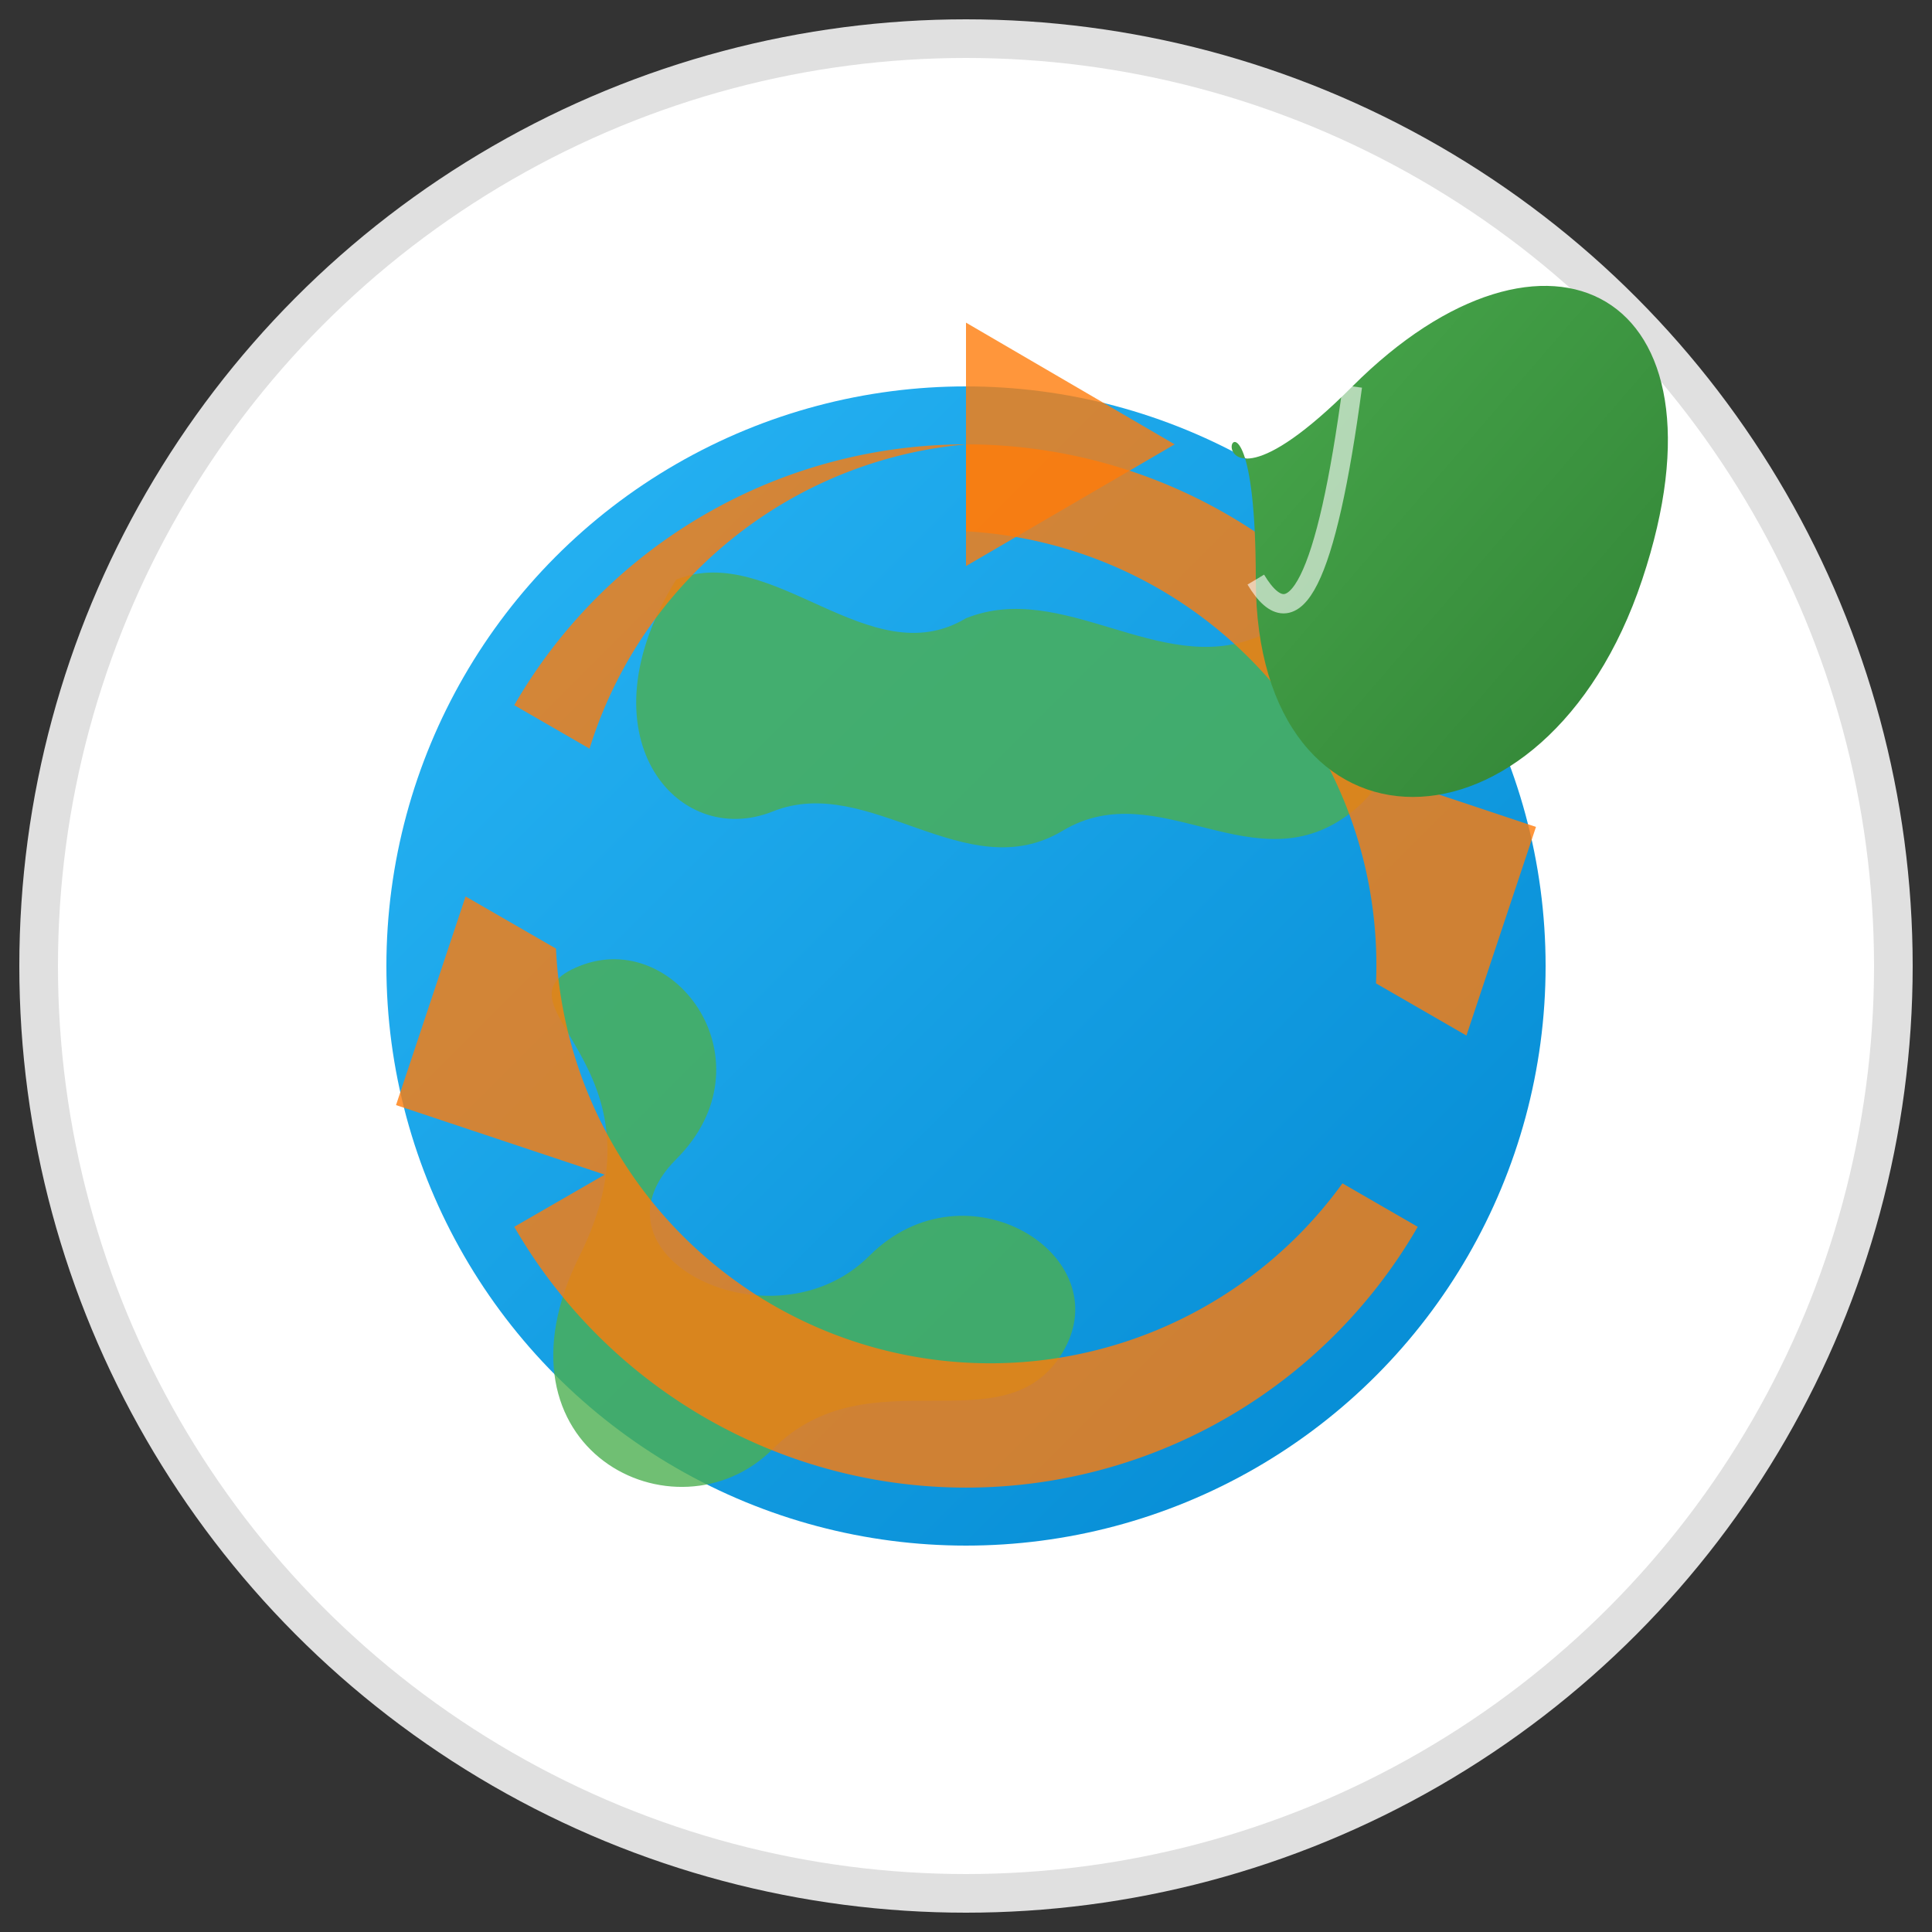
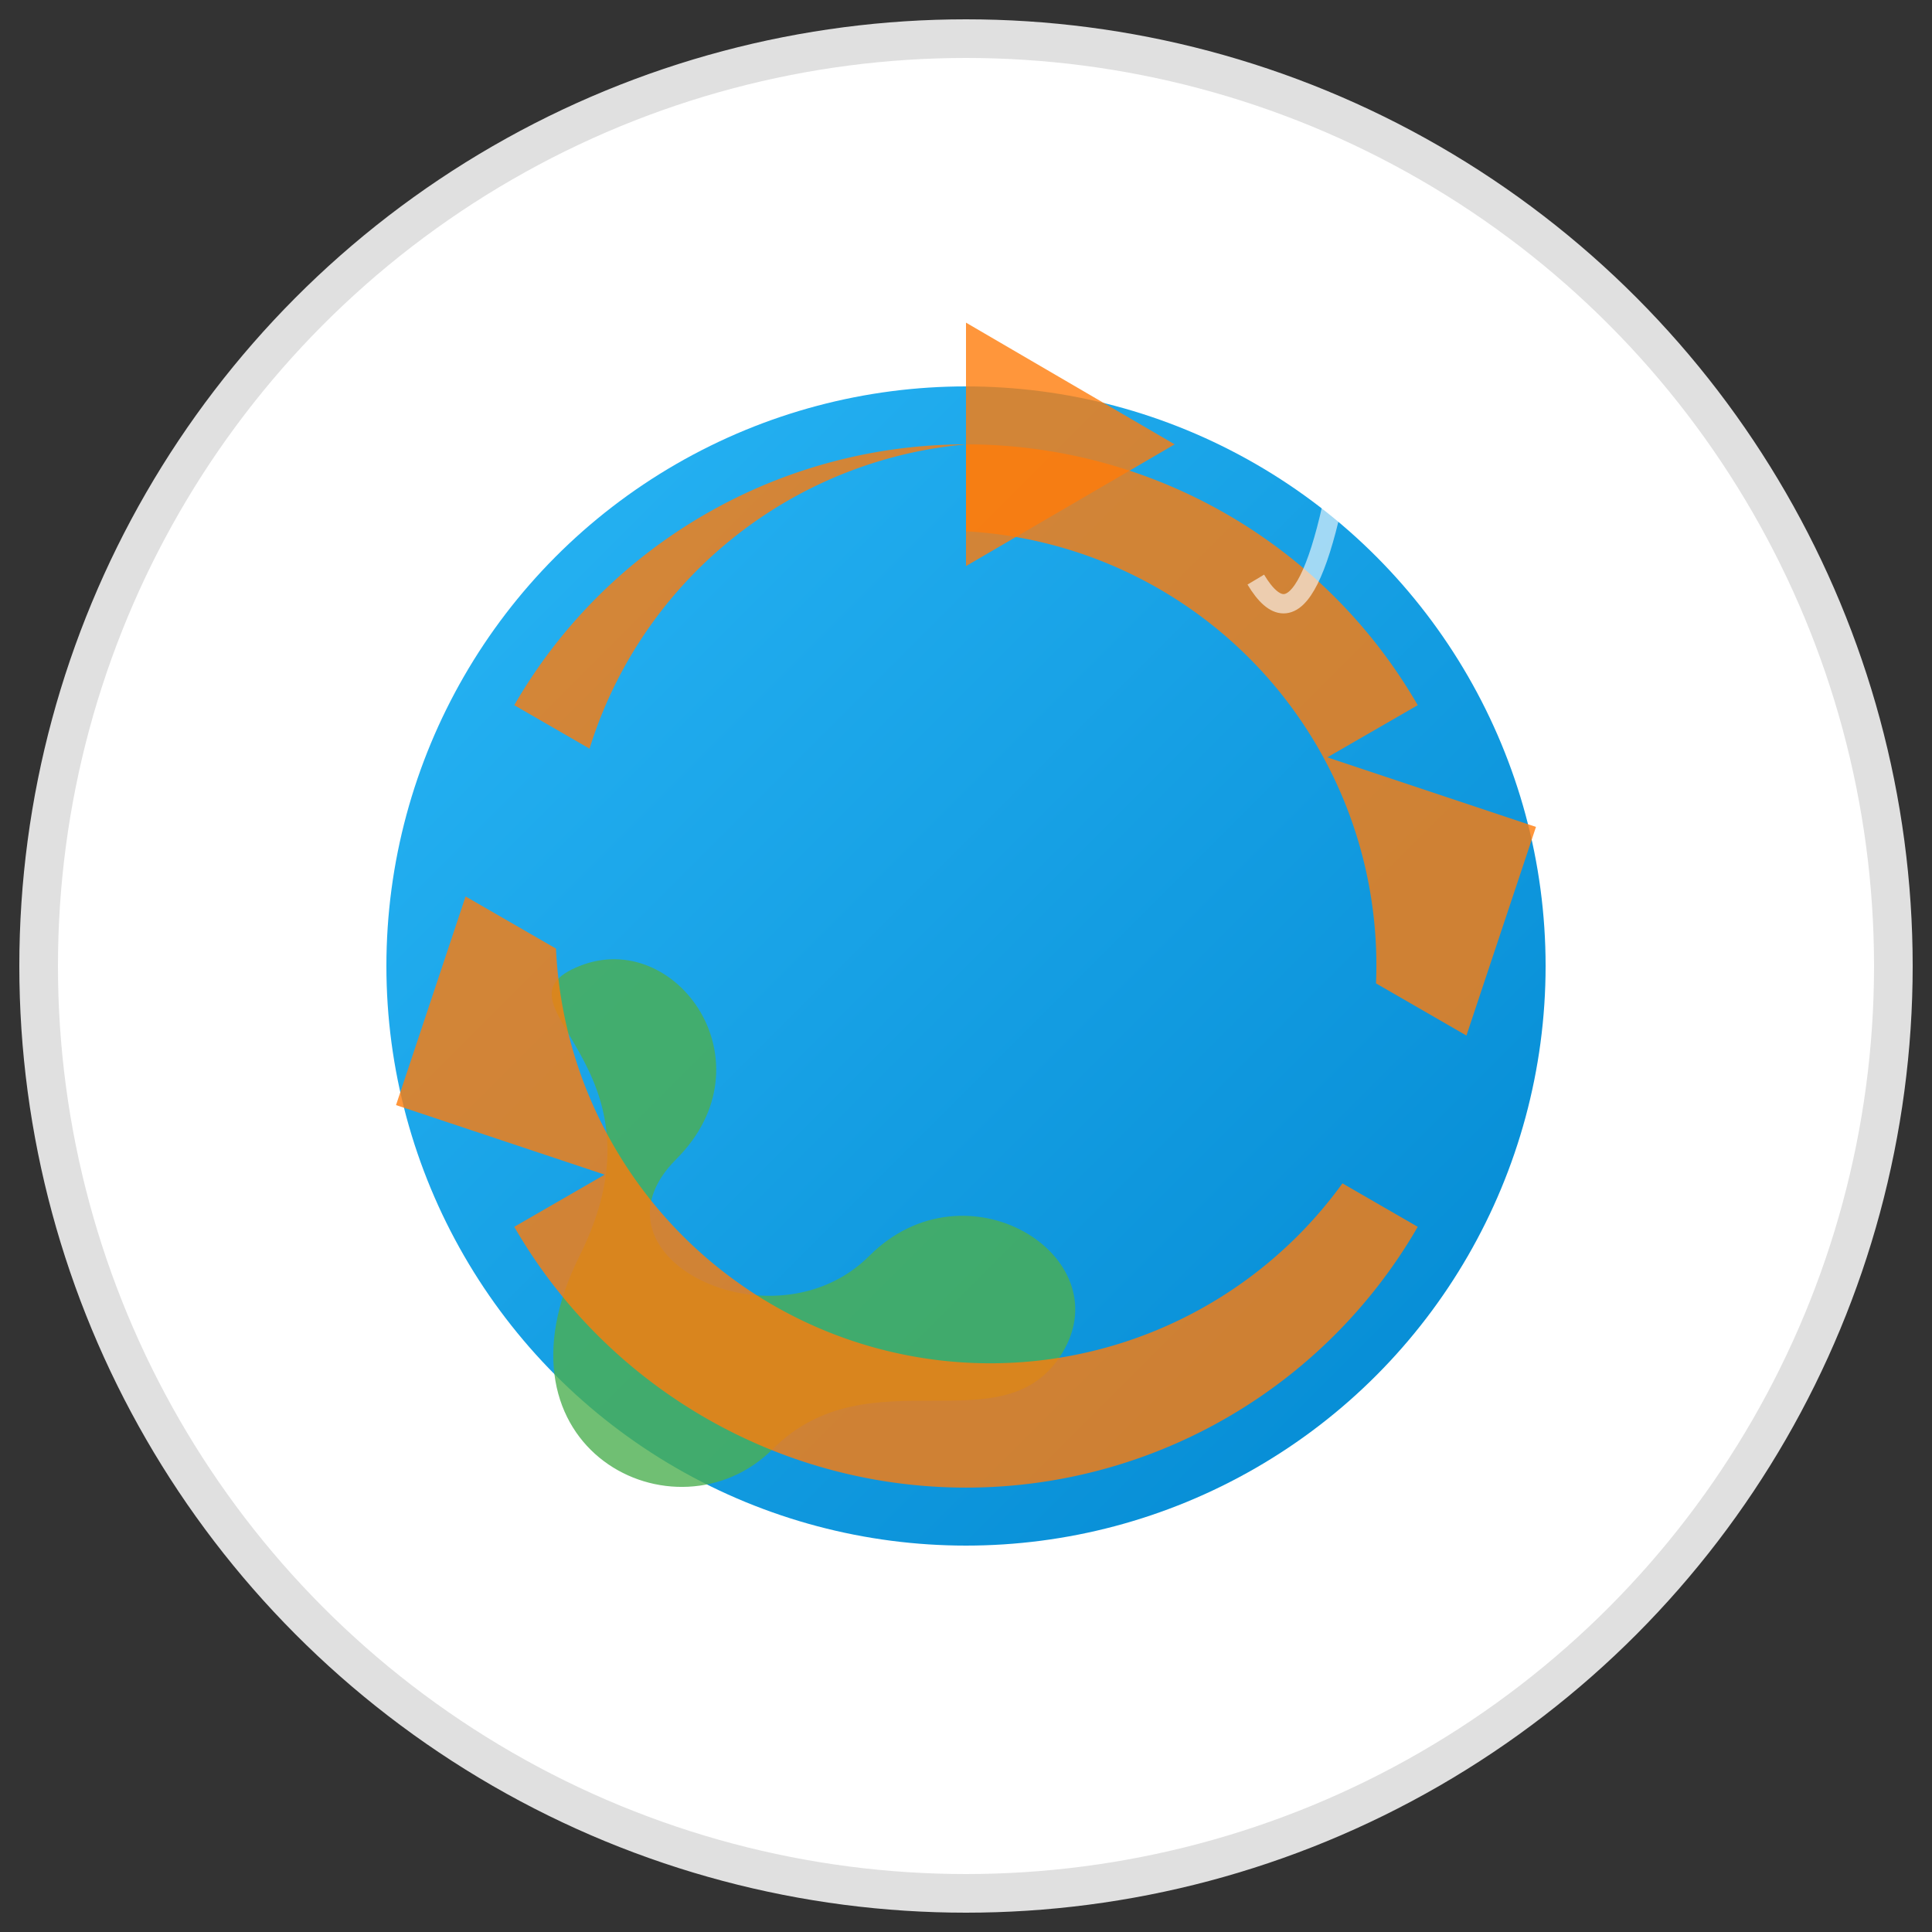
<svg xmlns="http://www.w3.org/2000/svg" width="100" height="100" viewBox="0 0 100 100">
  <rect x="0" y="0" width="100" height="100" fill="#333333" stroke="none" />
  <defs>
    <linearGradient id="leafGradient" x1="0%" y1="0%" x2="100%" y2="100%">
      <stop offset="0%" stop-color="#4CAF50" />
      <stop offset="100%" stop-color="#2E7D32" />
    </linearGradient>
    <linearGradient id="worldGradient" x1="0%" y1="0%" x2="100%" y2="100%">
      <stop offset="0%" stop-color="#29B6F6" />
      <stop offset="100%" stop-color="#0288D1" />
    </linearGradient>
  </defs>
  <circle cx="50" cy="50" r="48" fill="#FFFFFF" stroke="#E0E0E0" stroke-width="2" />
  <circle cx="50" cy="50" r="30" fill="url(#worldGradient)" />
-   <path d="M35,30 C40,28 45,35 50,32 C55,30 60,35 65,33 C70,31 75,38 70,42 C65,46 60,40 55,43 C50,46 45,40 40,42 C35,44 30,38 35,30 Z" fill="#4CAF50" opacity="0.8" />
  <path d="M30,50 C35,48 40,55 35,60 C30,65 40,70 45,65 C50,60 58,65 55,70 C52,75 45,70 40,75 C35,80 25,75 30,65 C35,55 25,52 30,50 Z" fill="#4CAF50" opacity="0.8" />
  <g transform="translate(50, 50) scale(0.9)">
    <path d="M0,-30 A30,30 0 0,1 25.98,-15 L20.78,-12 L32.78,-8 L28.78,4 L23.58,1 A25,25 0 0,0 0,-25 Z" fill="#FF7C0A" opacity="0.8" />
    <path d="M25.98,15 A30,30 0 0,1 -25.98,15 L-20.78,12 L-32.78,8 L-28.78,-4 L-23.58,-1 A25,25 0 0,0 21.65,12.5 Z" fill="#FF7C0A" opacity="0.8" />
    <path d="M-25.98,-15 A30,30 0 0,1 0,-30 L0,-23 L12,-30 L0,-37 L0,-30 A25,25 0 0,0 -21.65,-12.5 Z" fill="#FF7C0A" opacity="0.8" />
  </g>
-   <path d="M70,20 C80,10 90,15 85,30 C80,45 65,45 65,30 C65,15 60,30 70,20 Z" fill="url(#leafGradient)" />
  <path d="M70,20 Q68,35 65,30" fill="none" stroke="#FFFFFF" stroke-width="1" opacity="0.6" />
</svg>